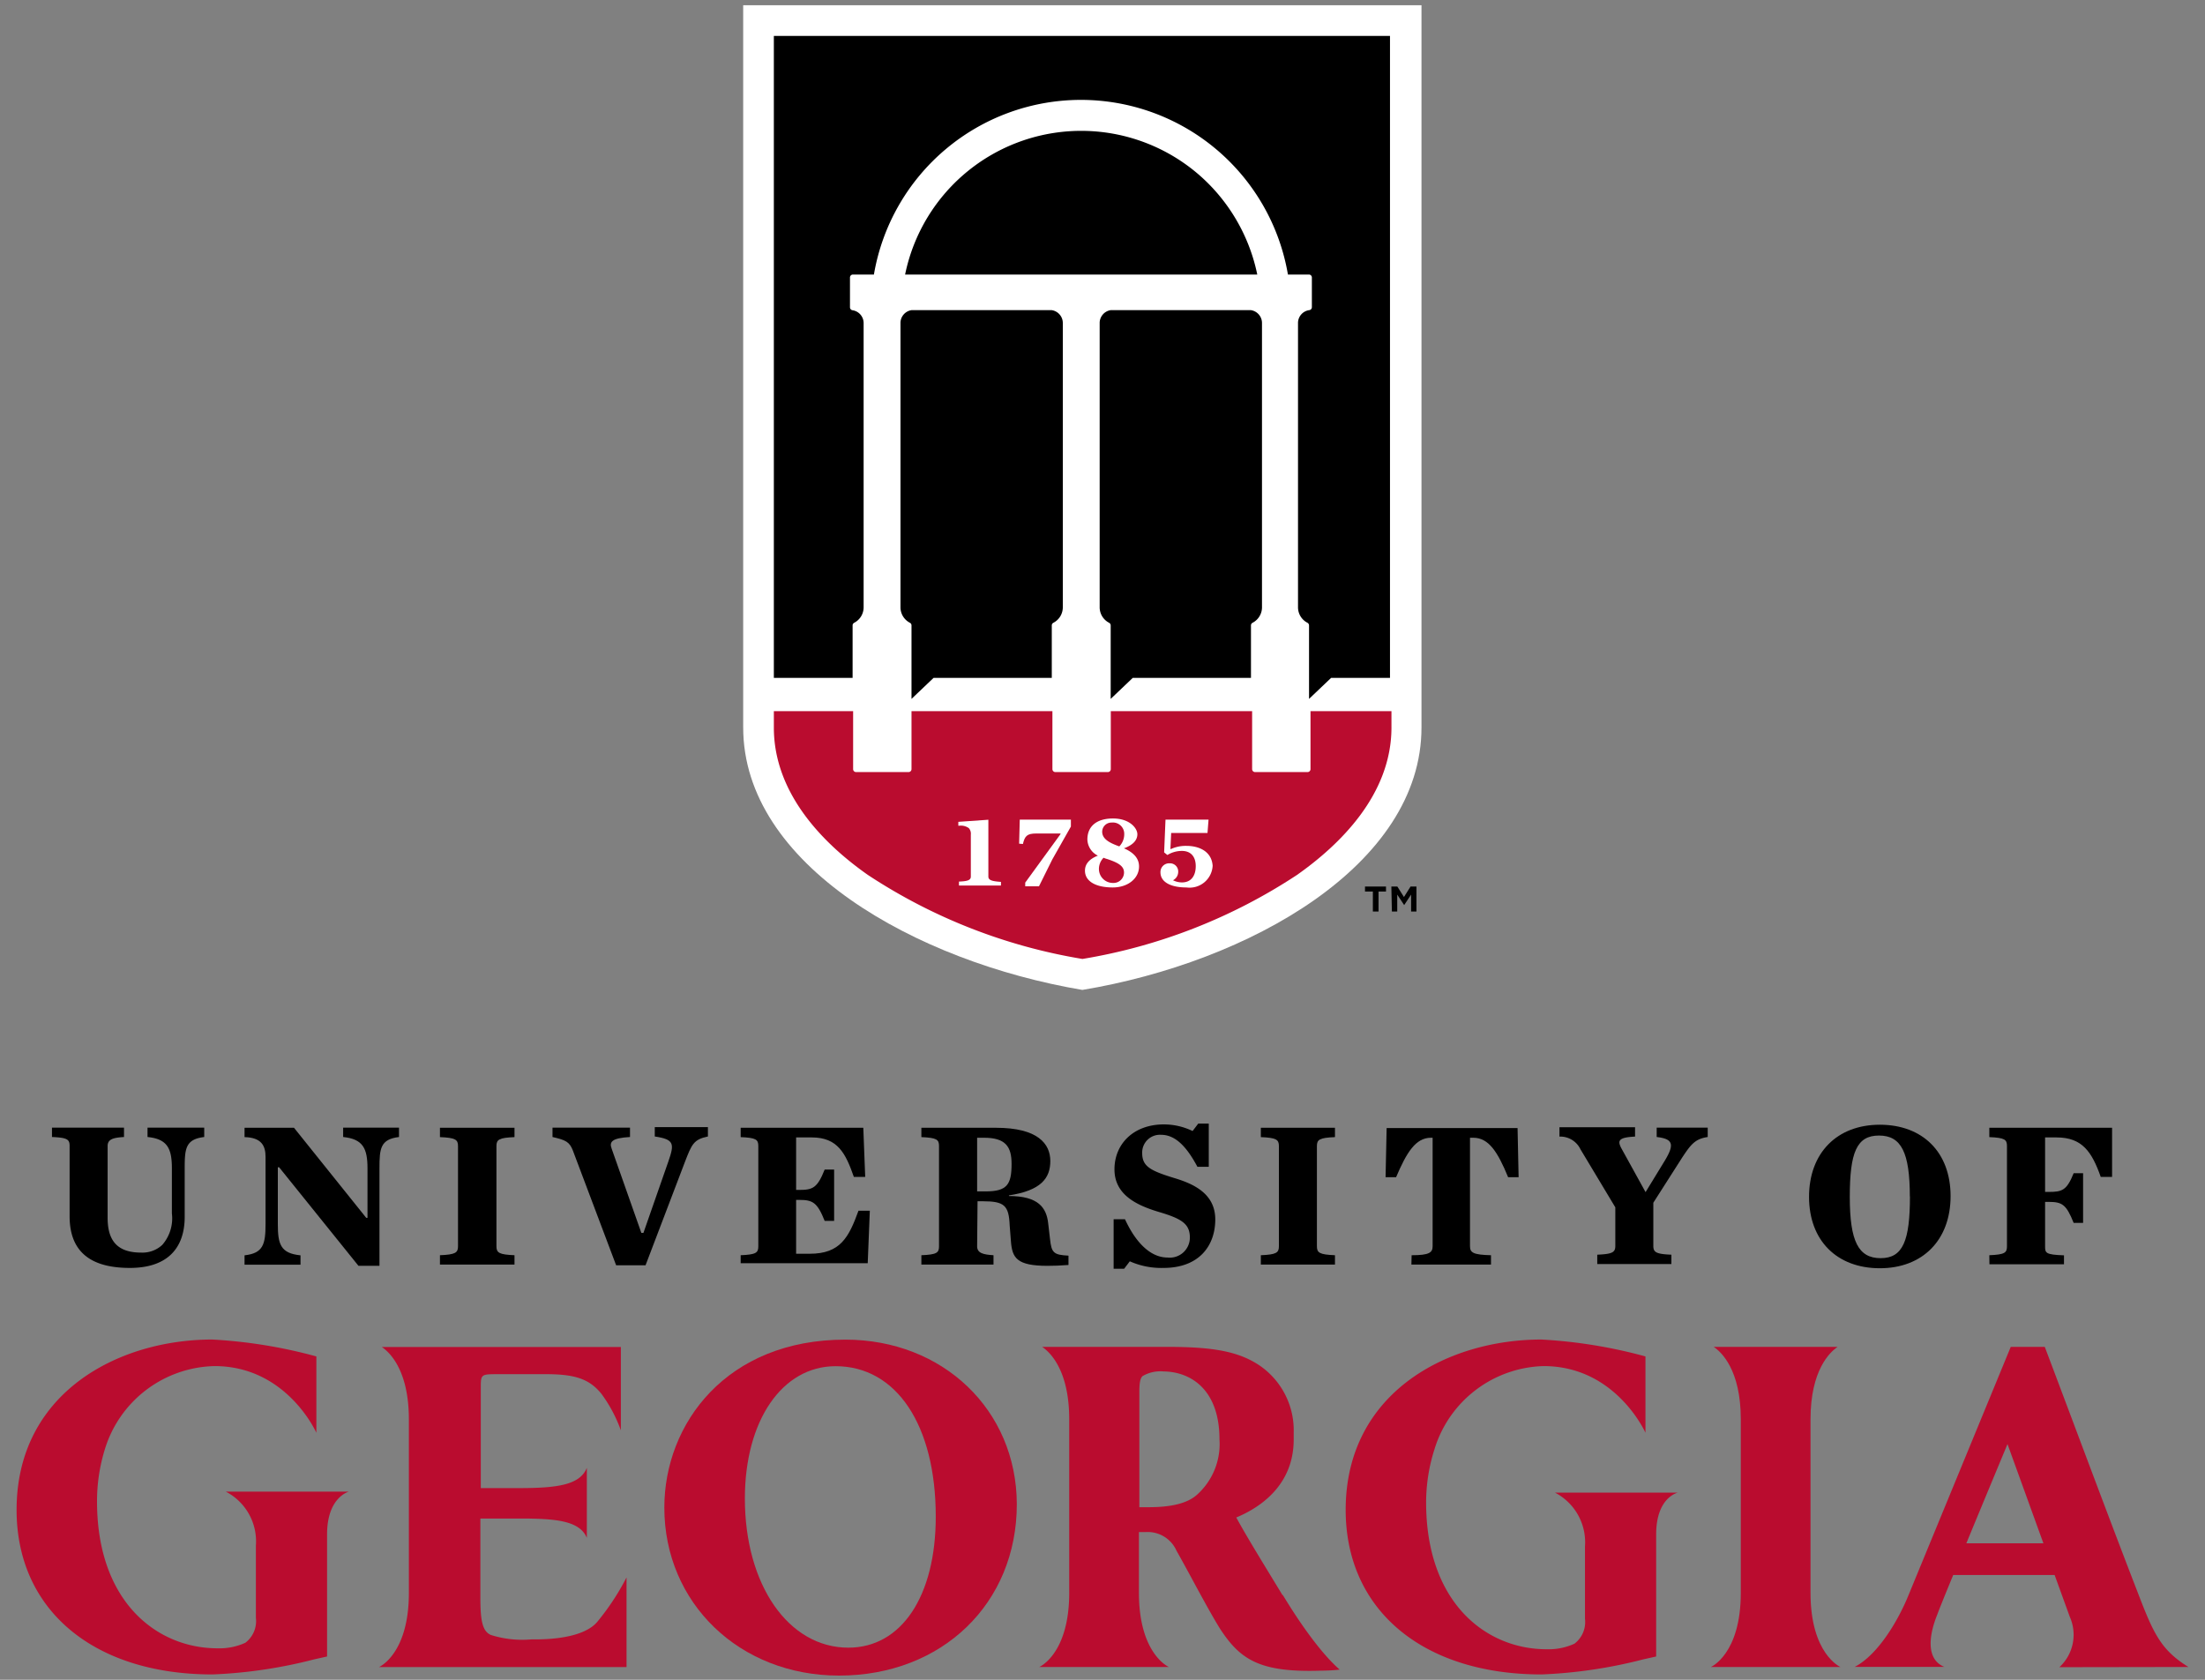
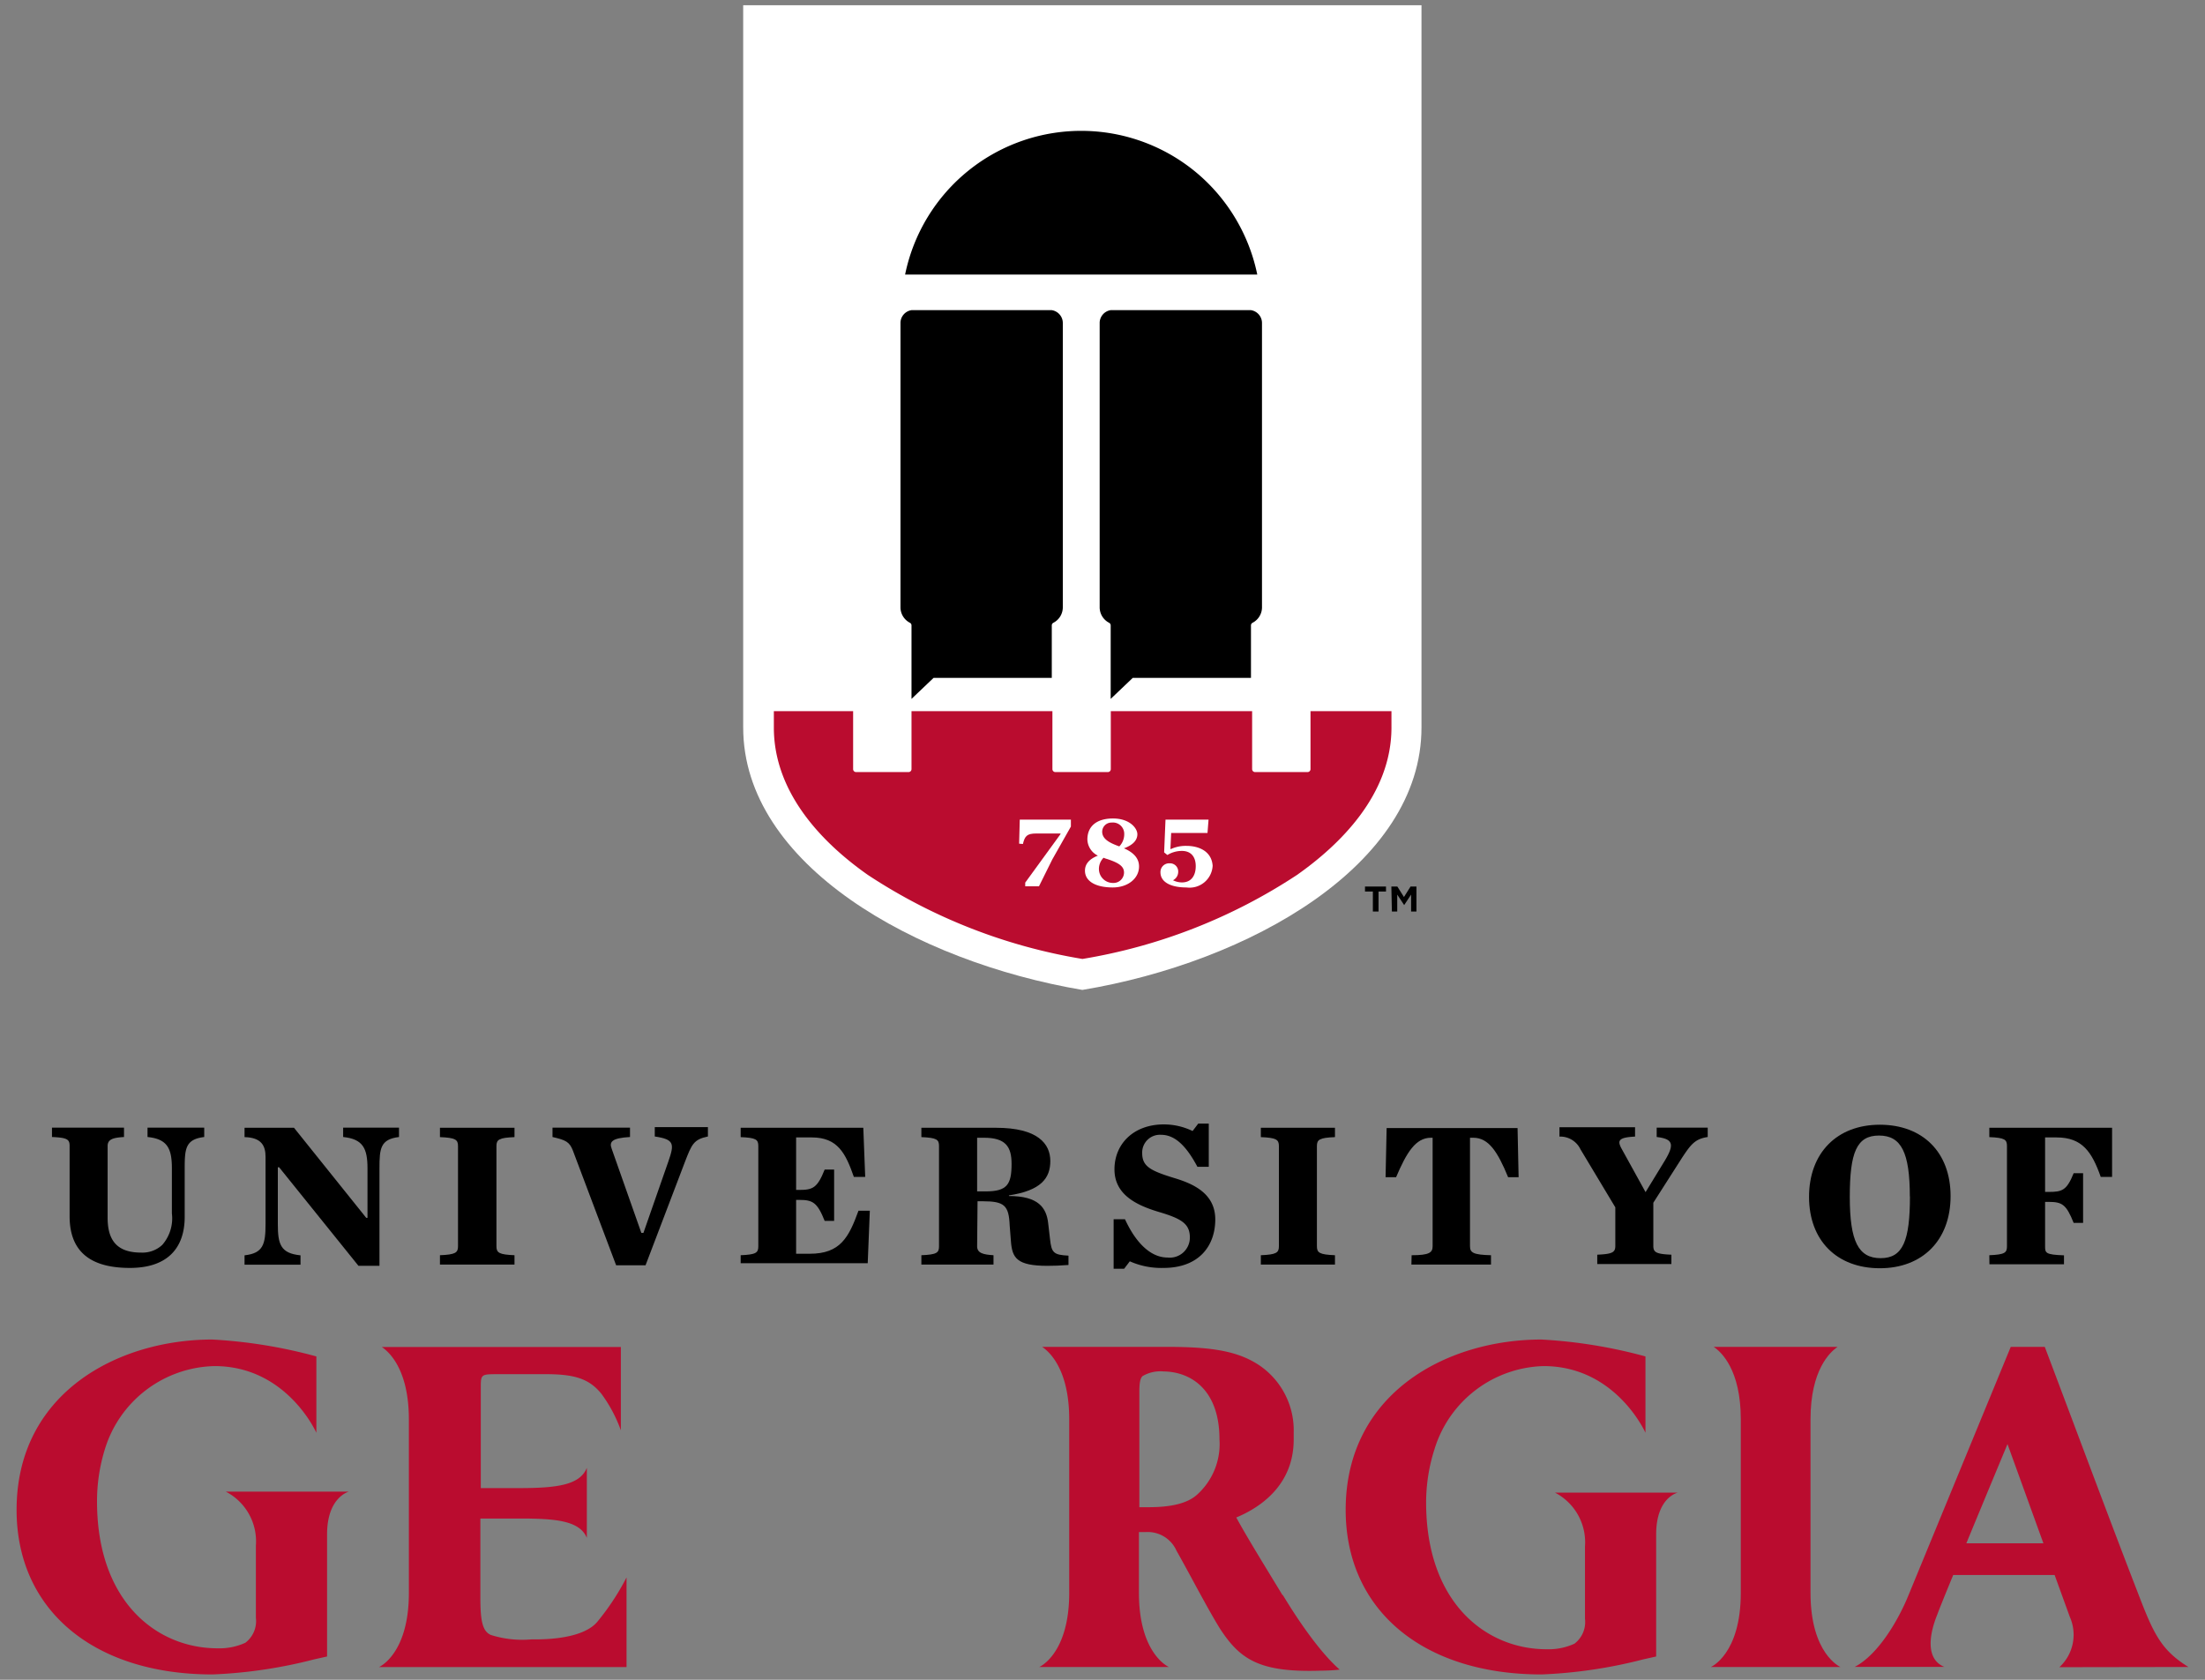
<svg xmlns="http://www.w3.org/2000/svg" id="institutions" width="210" height="160" viewBox="0 0 210 160">
  <rect x="0" y="0" width="210" height="160" fill="#808080" stroke="none" />
  <defs>
    <style>.cls-1{fill:#fff;}.cls-2{fill:#ba0c2f;}</style>
  </defs>
  <title>inst_uga</title>
  <path class="cls-1" d="M135.38.5V69.29c0,13.12-16.42,22.36-32.3,25-15.88-2.69-32.3-11.93-32.3-25V.5Z" />
  <path d="M114.2,16.66a17.12,17.12,0,0,0-28,9.49h33.54A17.19,17.19,0,0,0,114.2,16.66Z" />
  <path d="M100.15,29.54H86.82a1.24,1.24,0,0,0-1.06,1.17V57.84a1.66,1.66,0,0,0,.9,1.48.28.28,0,0,1,.15.25v7l2.1-2h11.26v-5a.28.28,0,0,1,.15-.25,1.66,1.66,0,0,0,.9-1.48V30.77A1.24,1.24,0,0,0,100.15,29.54Z" />
  <path d="M119.12,29.54H105.79a1.24,1.24,0,0,0-1.06,1.17V57.84a1.66,1.66,0,0,0,.9,1.48.29.29,0,0,1,.15.25v7l2.1-2h11.26v-5a.28.28,0,0,1,.15-.25,1.66,1.66,0,0,0,.9-1.48V30.77A1.24,1.24,0,0,0,119.12,29.54Z" />
  <path class="cls-2" d="M82.66,83.34a52.7,52.7,0,0,0,20.43,8,52.7,52.7,0,0,0,20.43-8c4.09-2.88,9-7.65,9-14.05V67.74h-7.71v5.52a.28.28,0,0,1-.28.28h-5a.28.28,0,0,1-.28-.28V67.74H105.79v5.52a.28.28,0,0,1-.28.28h-5a.28.28,0,0,1-.28-.28V67.74H86.81v5.52a.28.28,0,0,1-.28.28h-5a.28.28,0,0,1-.28-.28V67.74H73.7v1.56C73.7,75.7,78.57,80.47,82.66,83.34Z" />
-   <path d="M81.2,59.57a.28.28,0,0,1,.15-.25,1.66,1.66,0,0,0,.9-1.48V30.77a1.24,1.24,0,0,0-1.06-1.22.28.28,0,0,1-.24-.28V26.43a.28.28,0,0,1,.28-.28h2a20,20,0,0,1,39.43,0h2a.28.28,0,0,1,.28.28v2.83a.28.28,0,0,1-.25.28,1.24,1.24,0,0,0-1.07,1.17V57.84a1.66,1.66,0,0,0,.9,1.48.29.29,0,0,1,.15.25v7l2.1-2h5.61V3.42H73.7V64.57h7.5Z" />
-   <path class="cls-1" d="M94.13,83.49V78.08l-2.86.2v.37h.07a1.31,1.31,0,0,1,.93.23.8.8,0,0,1,.19.61v4c0,.37-.37.45-1.13.48v.38h4V84C94.5,83.94,94.13,83.85,94.13,83.49Z" />
  <path class="cls-1" d="M97.42,80.39c.18-.75.38-1,1.28-1H101l0,.06-3.36,4.62v.35h1.31l1.27-2.56,1.77-3.13v-.66H97.12l-.06,2.29Z" />
  <path class="cls-1" d="M107,80.79l.08,0c.82-.31,1.24-.76,1.24-1.33s-.73-1.5-2.32-1.5-2.44.77-2.44,2a1.77,1.77,0,0,0,1,1.54l.07,0-.07,0c-.82.32-1.23.8-1.23,1.43,0,1,1,1.6,2.65,1.6,1.43,0,2.5-.85,2.5-2,0-.74-.47-1.31-1.44-1.73Zm-1.14-2.44a1.08,1.08,0,0,1,1.21,1.08,1.66,1.66,0,0,1-.47,1.19l0,0h0c-.83-.3-1.63-.66-1.63-1.4A.88.88,0,0,1,105.88,78.35ZM106,84.1a1.33,1.33,0,0,1-1.34-1.31,1.52,1.52,0,0,1,.44-1.09l0,0h0a2.28,2.28,0,0,0,.34.12c1.19.39,1.61.73,1.61,1.3A1,1,0,0,1,106,84.1Z" />
  <path class="cls-1" d="M113,80.57a3.39,3.39,0,0,0-1.48.3l-.05,0v-.06l.07-1.47H115l.1-1.27H111l-.13,3.12.31.25a2.64,2.64,0,0,1,1.38-.39c.84,0,1.32.53,1.32,1.45s-.44,1.55-1.31,1.55a1.89,1.89,0,0,1-.88-.22l0,0,.05,0a.9.9,0,0,0,.47-.77.78.78,0,0,0-.8-.83.83.83,0,0,0-.89.86c0,.9.93,1.44,2.48,1.44a2.2,2.2,0,0,0,2.49-2.07C115.39,81.06,114.15,80.57,113,80.57Z" />
-   <path class="cls-2" d="M80.51,127.6h0c-11.32,0-17.24,8-17.24,16,0,9.09,7.16,16,16.64,16,9.81,0,16.93-6.87,16.93-16.33C96.81,134.29,89.8,127.6,80.51,127.6Zm8.61,16.86c0,7.58-3.27,12.48-8.32,12.48-5.72,0-9.86-6-9.86-14.21,0-7.42,3.55-12.6,8.64-12.6h0C85.38,130.13,89.12,135.75,89.12,144.46Z" />
  <path class="cls-2" d="M31.15,146.15v11.63l-1.21.27a45.74,45.74,0,0,1-9.7,1.44c-11.33,0-18.66-6.15-18.66-15.67,0-11.15,9.66-16.23,18.64-16.23a47.19,47.19,0,0,1,9.91,1.61v7.27s-2.81-6.35-9.7-6.35A11.18,11.18,0,0,0,10,138,16.73,16.73,0,0,0,9.24,143c0,9.64,5.76,14,11.47,14a5.91,5.91,0,0,0,2.66-.53,2.59,2.59,0,0,0,1-2.38v-6.87a5.33,5.33,0,0,0-2.86-5.14H33.22S31.15,142.6,31.15,146.15Z" />
  <path class="cls-2" d="M157.73,146.15v11.63l-1.21.27a45.74,45.74,0,0,1-9.7,1.44c-11.33,0-18.66-6.15-18.66-15.67,0-11.15,9.66-16.23,18.64-16.23a47.19,47.19,0,0,1,9.91,1.61v7.27s-2.81-6.35-9.7-6.35A11.18,11.18,0,0,0,136.63,138a16.73,16.73,0,0,0-.81,5.09c0,9.64,5.76,14,11.47,14a5.91,5.91,0,0,0,2.66-.53,2.59,2.59,0,0,0,1-2.38v-6.87a5.33,5.33,0,0,0-2.86-5.14h11.71S157.73,142.6,157.73,146.15Z" />
  <path class="cls-2" d="M50.62,156.15a9.91,9.91,0,0,1-3.87-.42c-.82-.35-1-1.42-1-3.56v-7.53h3.75c3.39,0,5.7.19,6.39,1.84v-6.67c-.65,1.64-2.86,1.93-6.39,1.93H45.79v-9.52c0-1.33,0-1.33,1.68-1.33H52c2.77,0,4.13.46,5.27,1.86a13.58,13.58,0,0,1,1.86,3.49v-7.94H36.36c.72.48,2.58,2.18,2.58,6.9v16.53c0,5.84-2.85,7.06-2.85,7.06H59.67v-8.54a23.5,23.5,0,0,1-2.82,4.27C55.31,156.27,51.21,156.15,50.62,156.15Z" />
  <path class="cls-2" d="M116.14,137.1a6.48,6.48,0,0,1-2.17,5.3h0c-.89.78-2.38,1.16-4.57,1.16h-.89v-11c0-.87.09-1.29.31-1.49a3.37,3.37,0,0,1,2-.44C113.4,130.66,116.14,132.35,116.14,137.1Zm6,14.83c-1.34-2.21-3.39-5.52-4.4-7.39,2.17-.9,5.47-3,5.47-7.43h0c0-.22,0-.44,0-.67a7.48,7.48,0,0,0-3.24-6.37c-1.93-1.3-4.29-1.78-8.72-1.78h-12c.72.48,2.58,2.18,2.58,6.9v16.53c0,5.84-2.85,7.06-2.85,7.06h12.34s-2.85-1.22-2.85-7.06v-5.79h.64a3,3,0,0,1,2.94,1.78c.47.83.92,1.66,1.36,2.47.86,1.59,2,3.7,2.78,4.95,1.91,2.93,3.76,4.2,9.63,4,0,0,1,0,1.76-.1C127.61,159,125.6,157.58,122.17,151.92Z" />
  <path class="cls-2" d="M175.28,158.78s-2.85-1.22-2.85-7.06V135.19c0-4.72,1.87-6.42,2.58-6.9H163.21c.72.48,2.58,2.18,2.58,6.9v16.53c0,5.84-2.85,7.06-2.85,7.06Z" />
  <path class="cls-2" d="M208.42,158.78c-2.61-1.62-3.32-3.16-4.82-7.08-2.54-6.54-6-15.85-8.79-23.23l-.07-.18h-3.24l-9.7,23.56c-1.06,2.63-3,5.8-5.16,6.92h8.53c-1.83-.76-1.41-3.16-.66-5,.14-.4.73-1.86,1.51-3.75h9.66l1.45,4a4.19,4.19,0,0,1-1,4.78ZM187.27,147c1.84-4.46,3.92-9.45,3.92-9.45l3.42,9.45Z" />
  <path d="M6.63,115.85v-6.7c0-.61-.2-.79-1.68-.85v-.89h6.86v.89c-1,.06-1.56.2-1.56.85V116c0,2.32,1.06,3.31,3.2,3.31a2.77,2.77,0,0,0,2-.73,3.84,3.84,0,0,0,.92-3V111.3c0-1.9-.42-2.81-2.32-3v-.89h5.4v.89c-1.78.22-1.86,1.09-1.86,3v4.6c0,3-1.66,4.87-5.22,4.87S6.63,119.38,6.63,115.85Z" />
  <path d="M26.58,111.18h-.12v5.39c0,1.92.24,2.81,2.16,3v.89H23.29v-.89c1.78-.2,2-1.05,2-3v-6.38c0-1.05-.38-1.84-2-1.88v-.89H28L34.88,116H35V111.3c0-1.9-.42-2.81-2.32-3v-.89H38v.89c-1.78.22-1.86,1.09-1.86,3v9.27h-2Z" />
  <path d="M41.9,119.56c1.48-.06,1.72-.24,1.72-.85v-9.55c0-.61-.24-.79-1.72-.85v-.89H49v.89c-1.48.06-1.72.24-1.72.85v9.55c0,.61.24.79,1.72.85v.89H41.9Z" />
  <path d="M54.56,109.59c-.32-.83-.68-1-1.94-1.29v-.89H60v.89c-1.74.1-2,.46-1.74,1.13l2.82,8h.2l2.36-6.76c.6-1.72.6-2.14-1.28-2.42v-.89h5.06v.89c-1.36.28-1.54.75-2.18,2.4l-3.76,9.87H58.68Z" />
  <path d="M70.54,119.56c1.48-.06,1.68-.24,1.68-.85v-9.55c0-.61-.2-.79-1.68-.85v-.89H82.22l.18,4.68-1.08,0c-.78-2.24-1.54-3.76-4-3.76h-1.5v5h.3c1.28,0,1.72-.18,2.42-1.94h.9v4.89h-.9c-.7-1.76-1.14-2-2.42-2h-.3v5.13h1.3c2.92,0,3.72-1.57,4.64-4.1l1.08,0-.2,5H70.54Z" />
  <path d="M93.06,118.71c0,.65.58.79,1.56.85v.89H87.75v-.89c1.48-.06,1.68-.24,1.68-.85v-9.55c0-.61-.2-.79-1.68-.85v-.89h7.1c4,0,5.18,1.53,5.18,3.17s-.9,2.81-3.94,3.27v.06c2.8,0,3.58,1.11,3.74,2.62L100,118c.14,1.33.34,1.53,1.76,1.6v.89c-.78.06-1.44.08-2,.08-2.92,0-3.36-.75-3.48-2.32l-.12-1.53c-.08-1.9-.5-2.3-2.56-2.3h-.5Zm.8-5.23c2.06,0,2.48-.65,2.48-2.63,0-1.62-.56-2.48-2.62-2.48h-.66v5.11Z" />
  <path d="M106.06,116.13h1.08c1,2.18,2.4,3.65,4.06,3.65a1.91,1.91,0,0,0,2.12-1.9c0-1.27-.72-1.78-2.88-2.42s-4.3-1.64-4.3-4.08,1.84-4.28,4.7-4.28a6.28,6.28,0,0,1,2.74.63l.54-.71h1v4.12h-1.08c-1-1.88-2.08-3.05-3.46-3.05a1.69,1.69,0,0,0-1.8,1.74c0,1.27.78,1.68,3.06,2.38,1.84.55,3.9,1.49,3.9,3.94s-1.48,4.62-4.94,4.62a7.38,7.38,0,0,1-3.2-.63l-.54.71h-1Z" />
  <path d="M120.08,119.56c1.48-.06,1.72-.24,1.72-.85v-9.55c0-.61-.24-.79-1.72-.85v-.89h7.06v.89c-1.48.06-1.72.24-1.72.85v9.55c0,.61.24.79,1.72.85v.89h-7.06Z" />
  <path d="M134.44,119.56c1.66,0,2-.24,2-.85V108.37h-.16c-1.46,0-2.32,1.41-3.32,3.76l-1,0,.1-4.68h12.47l.1,4.68-1,0c-1-2.44-1.86-3.76-3.32-3.76H140v10.34c0,.61.32.81,2,.85v.89h-7.58Z" />
  <path d="M158.56,110.54c.92-1.53.8-2.06-.78-2.24v-.89h4.86v.89c-1.2.18-1.6.69-2.46,2l-2.72,4.26v4.1c0,.61.24.79,1.72.85v.89h-7.06v-.89c1.48-.06,1.72-.24,1.72-.85V115l-3.32-5.53a2.13,2.13,0,0,0-2-1.21v-.89h7.2v.89c-1.7.08-1.68.44-1.24,1.23l2.24,4.06Z" />
  <path d="M172.29,114c0-4.18,2.66-6.87,6.74-6.87s6.74,2.62,6.74,6.8-2.66,6.87-6.74,6.87S172.29,118.17,172.29,114Zm9.6,0c0-4.24-.82-5.84-2.94-5.84s-2.78,1.6-2.78,5.84.82,5.84,2.94,5.84S181.9,118.19,181.9,113.93Z" />
  <path d="M189.46,119.56c1.48-.06,1.68-.24,1.68-.85v-9.55c0-.61-.2-.79-1.68-.85v-.89h11.69v4.68l-1.08,0c-.84-2.38-1.76-3.76-4.2-3.76h-1.1v5.19h.34c1.28,0,1.72-.14,2.38-1.78h.9v4.73h-.9c-.7-1.76-1.1-2-2.38-2h-.34v4.2c0,.65,0,.83,1.8.89v.85h-7.1Z" />
  <path d="M130.75,84.92H130v-.48h2v.48h-.71v1.9h-.54Zm1.76-.48h.57l.63,1,.63-1h.56v2.38h-.51V85.21l-.66,1h0l-.66-1v1.61h-.51Z" />
</svg>